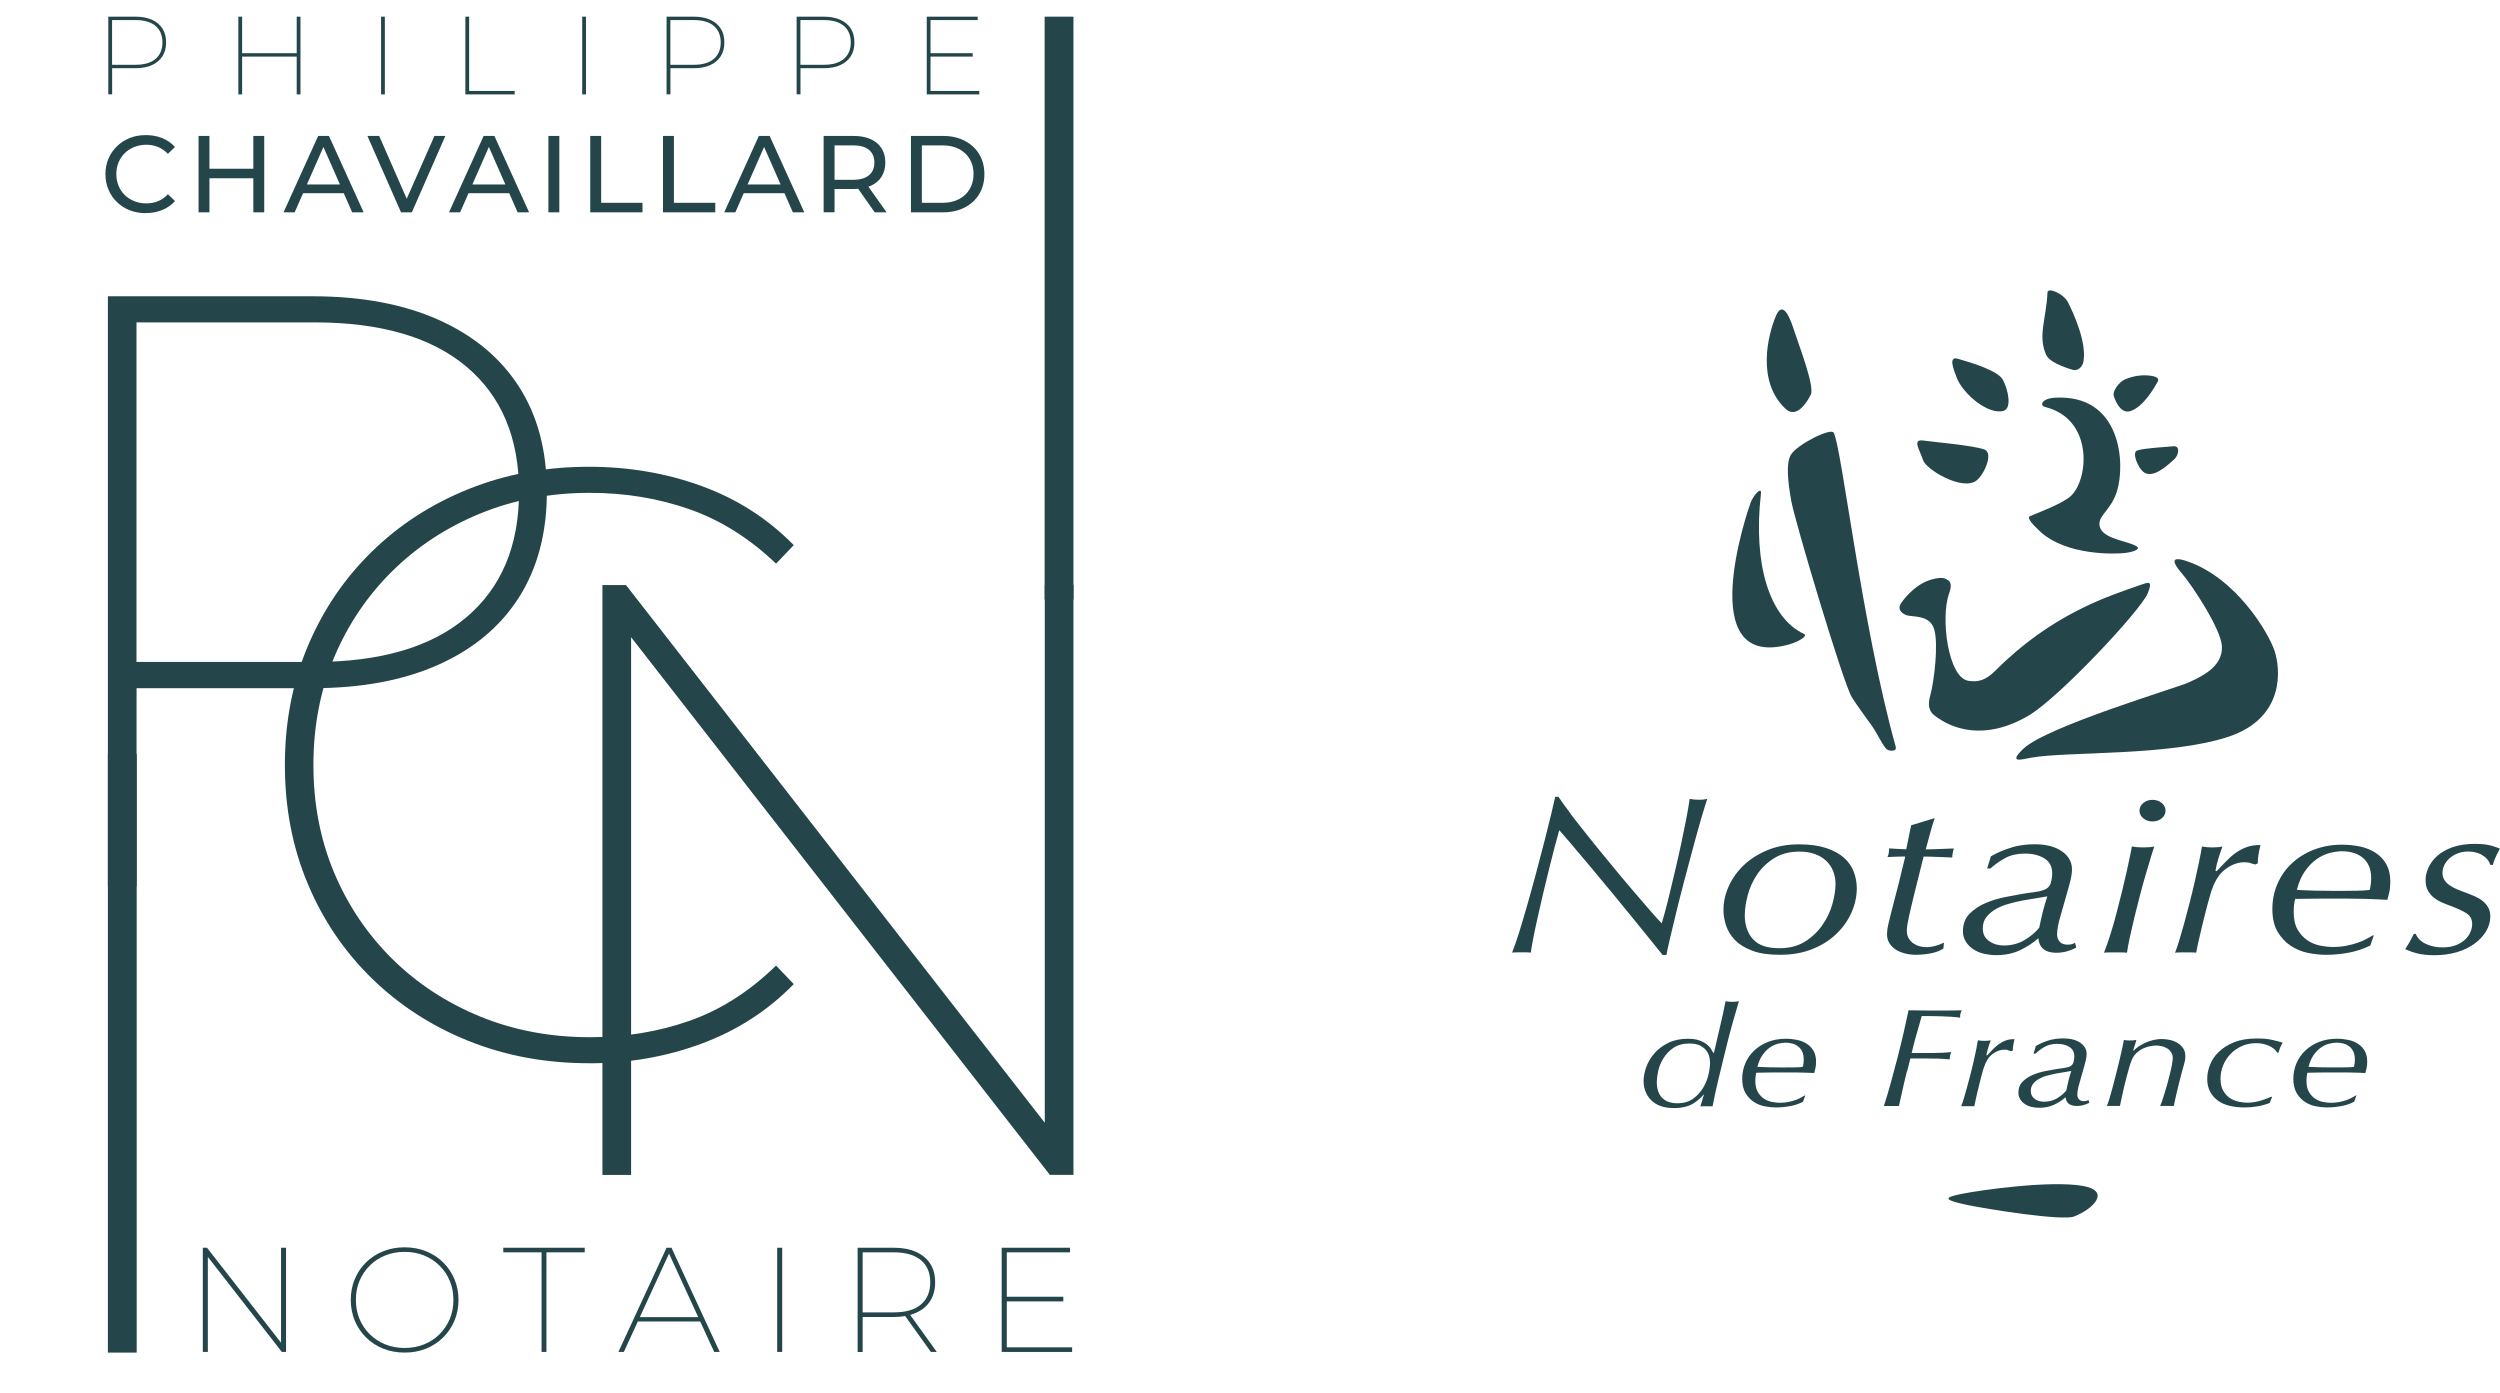
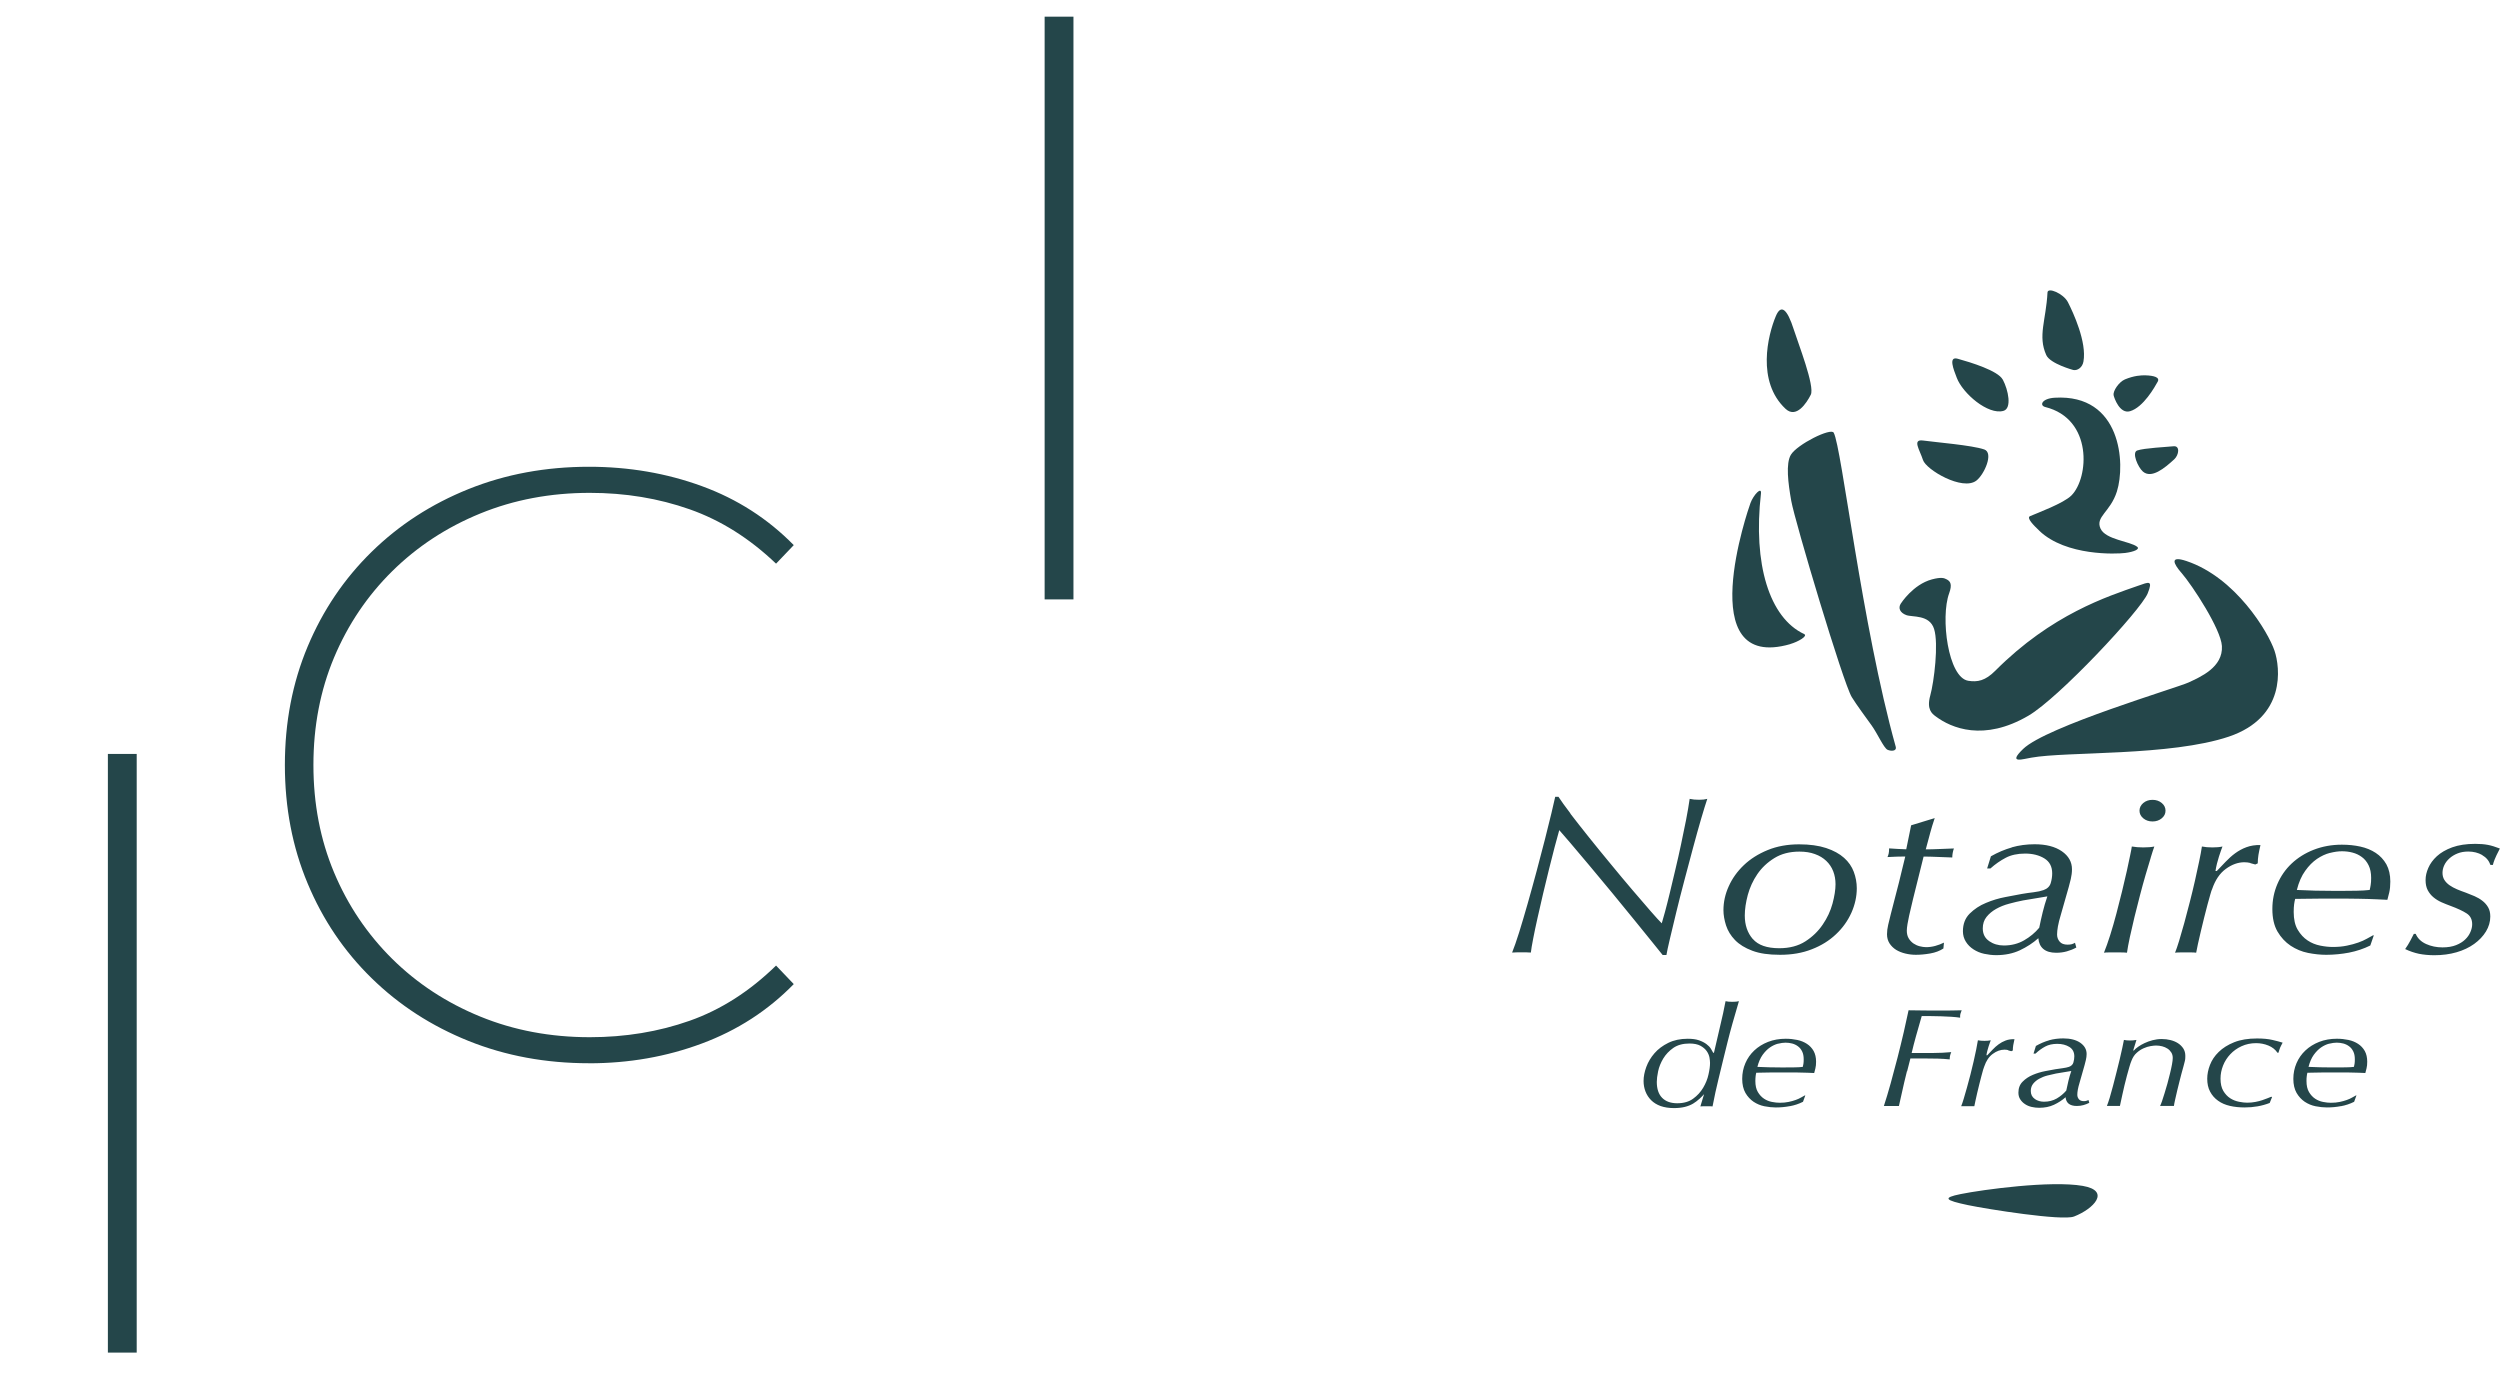
<svg xmlns="http://www.w3.org/2000/svg" viewBox="0 0 357.35 199.14">
  <g fill="#24464a" stroke-width="0">
-     <path d="M15.42 126.66V42.35h29.27c6.99 0 12.99 1.13 18.01 3.37 5.02 2.25 8.85 5.44 11.5 9.58 2.65 4.14 3.97 9.13 3.97 15s-1.33 10.88-3.97 15.06c-2.65 4.18-6.49 7.39-11.5 9.64-5.02 2.25-11.02 3.37-18.01 3.37H17.71l1.81-1.93v30.23h-4.09Zm4.09-30.23-1.81-1.81h27.22c9.47 0 16.72-2.13 21.74-6.38S74.19 78 74.19 70.29s-2.51-13.67-7.53-17.89c-5.02-4.22-12.27-6.32-21.74-6.32H17.7l1.81-1.93v52.27Z" />
    <path d="M84.19 151.98c-6.18 0-11.92-1.06-17.22-3.19-5.3-2.13-9.92-5.12-13.85-8.97-3.94-3.85-6.99-8.37-9.15-13.55-2.17-5.18-3.25-10.82-3.25-16.92s1.08-11.74 3.25-16.92 5.22-9.7 9.15-13.55c3.93-3.85 8.55-6.84 13.85-8.97 5.3-2.13 11.04-3.19 17.22-3.19 5.7 0 11.08.92 16.14 2.77 5.06 1.85 9.43 4.66 13.13 8.43l-2.53 2.65c-3.78-3.61-7.89-6.2-12.35-7.77-4.46-1.57-9.21-2.35-14.27-2.35-5.62 0-10.84.98-15.66 2.95-4.82 1.97-9.01 4.72-12.59 8.25-3.57 3.53-6.34 7.65-8.31 12.34-1.97 4.7-2.95 9.82-2.95 15.36s.98 10.66 2.95 15.36c1.97 4.7 4.74 8.81 8.31 12.35 3.57 3.53 7.77 6.28 12.59 8.25 4.82 1.97 10.04 2.95 15.66 2.95 5.06 0 9.82-.78 14.27-2.35s8.57-4.2 12.35-7.89l2.53 2.65c-3.69 3.78-8.07 6.61-13.13 8.49-5.06 1.89-10.44 2.83-16.14 2.83Z" />
-     <path d="M86.11 167.94V83.63h3.37l61.91 79.49h-2.05V83.63h4.1v84.31h-3.37L88.16 88.45h2.05v79.49h-4.09ZM15.48 13.49V2.38h3.86c.92 0 1.71.15 2.37.44.66.3 1.17.72 1.51 1.26.35.54.52 1.2.52 1.98s-.17 1.43-.52 1.98-.85.97-1.51 1.27c-.66.3-1.45.44-2.37.44h-3.55l.24-.25v3.98h-.54Zm.54-3.99-.24-.24h3.59c1.25 0 2.2-.28 2.86-.84.66-.56.99-1.35.99-2.36s-.33-1.8-.99-2.36-1.62-.83-2.86-.83h-3.59l.24-.25v6.89Zm18.59 3.99h-.54V2.38h.54v11.11Zm7.89-5.4h-7.98V7.6h7.98v.49Zm-.09-5.71h.54v11.11h-.54V2.38Zm12.06 11.11V2.38h.54v11.11h-.54Zm12.05 0V2.38h.54V13h6.51v.49h-7.04Zm16.7 0V2.38h.54v11.11h-.54Zm12.06 0V2.38h3.86c.92 0 1.71.15 2.37.44.66.3 1.17.72 1.51 1.26.35.54.52 1.2.52 1.98s-.17 1.43-.52 1.98-.85.97-1.51 1.27c-.66.3-1.45.44-2.37.44h-3.55l.24-.25v3.98h-.54Zm.54-3.99-.24-.24h3.59c1.25 0 2.2-.28 2.86-.84.66-.56.99-1.35.99-2.36s-.33-1.8-.99-2.36-1.62-.83-2.86-.83h-3.59l.24-.25v6.89Zm18.05 3.99V2.38h3.86c.92 0 1.71.15 2.37.44.66.3 1.17.72 1.51 1.26.35.54.52 1.2.52 1.98s-.17 1.43-.52 1.98-.85.97-1.51 1.27c-.66.3-1.45.44-2.37.44h-3.55l.24-.25v3.98h-.54Zm.54-3.99-.24-.24h3.59c1.25 0 2.2-.28 2.86-.84.66-.56.99-1.35.99-2.36s-.33-1.8-.99-2.36-1.62-.83-2.86-.83h-3.59l.24-.25v6.89Zm18.6 3.5h6.97v.49h-7.51V2.38h7.28v.49h-6.74v10.12Zm-.09-5.4h6.12v.49h-6.12V7.6ZM28.99 193.25v-14.9h.6l10.94 14.04h-.36v-14.04h.72v14.9h-.6L29.35 179.2h.36v14.05h-.72Zm28.84.09c-1.09 0-2.11-.19-3.04-.56s-1.75-.9-2.45-1.59c-.7-.68-1.23-1.48-1.62-2.39-.38-.92-.58-1.91-.58-2.99s.19-2.08.58-2.99c.38-.92.92-1.71 1.62-2.39.69-.68 1.51-1.21 2.45-1.58s1.95-.56 3.04-.56 2.13.19 3.06.56 1.75.9 2.44 1.58 1.23 1.48 1.62 2.39c.39.92.59 1.91.59 2.99s-.2 2.08-.59 2.99c-.39.92-.93 1.71-1.62 2.39-.69.68-1.5 1.21-2.44 1.59s-1.96.56-3.06.56Zm0-.66c.99 0 1.92-.17 2.77-.51.85-.34 1.59-.82 2.22-1.45s1.12-1.35 1.47-2.18.52-1.74.52-2.73-.17-1.91-.52-2.73c-.35-.83-.84-1.56-1.47-2.18s-1.37-1.11-2.22-1.45-1.77-.51-2.77-.51-1.89.17-2.75.51-1.59.82-2.22 1.45c-.63.62-1.12 1.35-1.47 2.18-.35.83-.52 1.74-.52 2.73s.17 1.9.52 2.73.84 1.56 1.47 2.18c.63.62 1.37 1.11 2.22 1.45.85.34 1.77.51 2.75.51Zm19.58.57v-14.24h-5.47v-.66h11.64v.66h-5.47v14.24h-.7Zm10.98 0 6.89-14.9h.7l6.9 14.9h-.79l-6.62-14.41h.32l-6.62 14.41h-.79Zm2.38-4.36.28-.62h9.11l.28.62h-9.66Zm20.32 4.36v-14.9h.72v14.9h-.72Zm11.5 0v-14.9h5.17c1.23 0 2.29.2 3.18.6.89.4 1.56.96 2.03 1.69.47.73.7 1.61.7 2.65s-.23 1.92-.7 2.66c-.47.74-1.15 1.31-2.03 1.7-.89.4-1.95.6-3.18.6h-4.77l.32-.34v5.34h-.72Zm.72-5.34-.32-.32h4.81c1.67 0 2.96-.38 3.84-1.13.89-.75 1.33-1.81 1.33-3.17s-.44-2.42-1.33-3.16c-.89-.74-2.17-1.12-3.84-1.12h-4.81l.32-.34v9.24Zm9.75 5.34-3.87-5.41h.83l3.89 5.41h-.85Zm10.85-.66h9.34v.66h-10.07v-14.9h9.77v.66h-9.04v13.58Zm-.13-7.23h8.21v.66h-8.21v-.66ZM20.85 30.47c-.83 0-1.6-.14-2.3-.41-.7-.28-1.31-.67-1.83-1.17s-.92-1.09-1.21-1.77c-.29-.68-.44-1.42-.44-2.23s.15-1.55.44-2.23.7-1.27 1.22-1.77 1.13-.89 1.83-1.17 1.47-.41 2.3-.41 1.62.14 2.33.43 1.32.71 1.82 1.27l-1.01.98c-.42-.44-.88-.76-1.4-.98-.52-.21-1.08-.32-1.67-.32s-1.18.1-1.71.31-.98.5-1.37.87c-.38.37-.68.82-.9 1.33-.21.51-.32 1.07-.32 1.68s.11 1.16.32 1.68c.21.51.51.96.9 1.33s.84.67 1.37.87c.52.21 1.09.31 1.71.31s1.15-.11 1.67-.32c.52-.21.99-.54 1.4-.99l1.01.98c-.5.56-1.11.99-1.82 1.28-.71.29-1.5.44-2.35.44Zm9.09-.12h-1.56V19.43h1.56v10.92Zm6.41-4.87h-6.57v-1.36h6.57v1.36Zm-.14-6.05h1.56v10.92h-1.56V19.43Zm4.32 10.92 4.95-10.92h1.54l4.96 10.92h-1.64L45.92 20.3h.62l-4.42 10.05h-1.61Zm2.11-2.73.42-1.25h6.15l.45 1.25h-7.02Zm14.68 2.73-4.8-10.92h1.68l4.42 10.08h-.97l4.45-10.08h1.56l-4.79 10.92h-1.54Zm6.86 0 4.95-10.92h1.54l4.96 10.92h-1.64L69.57 20.3h.62l-4.42 10.05h-1.61Zm2.11-2.73.42-1.25h6.15l.45 1.25h-7.02Zm12.1 2.73V19.43h1.56v10.92h-1.56Zm5.98 0V19.43h1.56v9.56h5.91v1.36h-7.47Zm10.4 0V19.43h1.56v9.56h5.91v1.36h-7.47Zm8.75 0 4.95-10.92h1.54l4.96 10.92h-1.64l-4.42-10.05h.62l-4.42 10.05h-1.61Zm2.11-2.73.42-1.25h6.15l.45 1.25h-7.02Zm12.1 2.73V19.43h4.26c.96 0 1.77.15 2.45.45.68.3 1.2.74 1.56 1.31.36.57.55 1.25.55 2.04s-.18 1.47-.55 2.04c-.36.57-.88 1-1.56 1.3s-1.49.45-2.45.45h-3.4l.7-.72v4.04h-1.56Zm1.56-3.89-.7-.76h3.35c1 0 1.75-.22 2.27-.65.52-.43.77-1.04.77-1.82s-.26-1.38-.77-1.81c-.51-.43-1.27-.64-2.27-.64h-3.35l.7-.78v6.46Zm5.74 3.89-2.78-3.96h1.67l2.81 3.96h-1.7Zm5.18 0V19.43h4.6c1.16 0 2.19.23 3.08.69.89.46 1.58 1.1 2.08 1.92.49.82.74 1.77.74 2.85s-.25 2.03-.74 2.85c-.49.82-1.19 1.46-2.08 1.92-.89.46-1.92.69-3.08.69h-4.6Zm1.56-1.36h2.95c.9 0 1.69-.17 2.35-.52.66-.34 1.17-.82 1.54-1.44.36-.62.55-1.33.55-2.15s-.18-1.54-.55-2.15c-.36-.61-.88-1.09-1.54-1.44-.66-.34-1.44-.51-2.35-.51h-2.95v8.21Z" />
    <path d="M149.32 2.38h4.12v83.3h-4.12zM15.42 107.77h4.12v85.57h-4.12zm239.81-49.33c-4.18-3.91-2.53-10.55-1.39-13.26.72-1.71 1.6-1.12 2.58 1.97.6 1.9 3.02 8.07 2.41 9.28-.61 1.21-2.08 3.43-3.6 2.01m16.48 27.82c-.44.66-.11 1.33.77 1.66.88.33 3.32-.11 3.98 1.99.66 2.1 0 7.52-.55 9.51-.55 1.99.26 2.6.78 2.98 2.21 1.66 6.86 3.65 13.27-.11 4.34-2.54 16.03-15.04 17.03-17.47.8-1.97.12-1.61-1.32-1.11-4.42 1.55-12.4 4.08-20.46 12.16-1.44 1.45-2.55 1.65-3.87 1.44-2.89-.46-3.99-9.06-2.73-12.5.46-1.27.19-1.71-.34-1.99-.38-.2-.76-.36-2.13 0-2.7.73-4.42 3.43-4.42 3.43m14.55-31.99c-.67-1.27-4.56-2.46-6.43-2.98-1.38-.39-.6 1.52-.14 2.72.85 2.24 4.47 5.35 6.67 4.73 1.24-.35.7-2.98-.09-4.47m-2.67 9.98c-1.73-.6-6.99-1.03-8.72-1.27-1.6-.22-.49 1.32-.02 2.78.45 1.4 5.65 4.46 7.63 2.95 1.12-.86 2.53-3.97 1.12-4.46m21.88.15c1.02-.35 4.16-.49 5.19-.6.95-.1.77 1.24.1 1.86-1.4 1.29-3.26 2.82-4.49 1.75-.69-.6-1.63-2.73-.8-3.01m-9.13-11.5c.57.11 1.29-.34 1.44-1.22.49-2.77-1.46-6.98-2.22-8.47-.64-1.25-2.88-2.18-2.92-1.4-.21 4-1.41 6.2-.18 8.95.56 1.25 3.87 2.14 3.87 2.14M255.9 92.06c1.09-.31 2.58-1.15 1.98-1.43-4.97-2.33-7.32-9.99-6.17-20.07.13-1.09-1.07.18-1.5 1.35-.3.82-8.41 24.22 5.69 20.16" />
    <path d="M311.8 81.86c1.6 1.85 5.67 8.09 5.8 10.49.17 3.05-3.1 4.42-4.76 5.2-1.66.77-20.35 6.3-23.66 9.51-2.31 2.23.08 1.4 1.18 1.24 5.02-.91 19.87-.19 28.24-3.01 8.18-2.77 7.33-9.88 6.52-12.27-.89-2.65-5.54-10.48-12.6-12.83-2.46-.82-1.81.42-.72 1.68m-20.29-6c-.84-.79-1.88-1.85-1.34-2.09 1.07-.46 4.82-1.85 5.92-2.96 2.51-2.51 3.09-10.94-3.74-12.64-.87-.22-.5-1.22 1.36-1.33 9.51-.56 10.13 9.44 8.88 13.4-.94 2.96-3.1 3.59-2.35 5.29.72 1.62 4.25 1.82 5.25 2.62.43.34-.46.72-1.71.88-1.25.16-8.45.47-12.27-3.16m-21.7 31.3c-.56-.28-1.41-2.27-2.29-3.5-.64-.89-2.16-2.94-2.83-4.04-1.24-2.03-8.14-25.16-8.65-28.05-.45-2.54-.8-5.35-.05-6.59.91-1.49 5.72-3.89 6.12-3.15 1.14 2.06 4 27.45 8.86 44.87.2.73-.77.65-1.16.45m32.31-50.7c-.11-.58.76-1.88 1.62-2.24 1.28-.53 2.29-.6 2.93-.58 1.21.04 2.1.28 1.75.91-.4.72-2.03 3.66-3.96 4.22-1.46.42-2.26-1.88-2.35-2.32m-77.65 59.83c.79 1.03 1.68 2.16 2.67 3.4.99 1.24 2.03 2.51 3.12 3.83 1.08 1.32 2.12 2.56 3.1 3.71s1.85 2.15 2.59 3.01c.75.86 1.28 1.44 1.59 1.74.1-.34.26-.9.47-1.66.21-.76.43-1.66.68-2.68.25-1.02.51-2.13.79-3.32s.56-2.39.81-3.59c.26-1.2.5-2.37.72-3.5.22-1.13.39-2.14.52-3.04.18.04.39.07.64.1.24.02.48.03.72.03.26 0 .46-.01.62-.03.15-.02.34-.05.54-.1-.23.69-.53 1.65-.89 2.88-.36 1.24-.74 2.6-1.14 4.09-.4 1.49-.81 3.05-1.24 4.66-.43 1.61-.81 3.13-1.16 4.56-.35 1.43-.65 2.7-.91 3.8-.26 1.11-.43 1.88-.5 2.33h-.54c-.21-.26-.68-.84-1.41-1.75-.74-.91-1.61-1.99-2.61-3.22-1.01-1.23-2.09-2.55-3.23-3.95-1.15-1.4-2.24-2.71-3.27-3.93-1.03-1.22-1.94-2.29-2.71-3.21-.77-.91-1.29-1.51-1.55-1.79-.18.62-.4 1.43-.66 2.42s-.53 2.05-.81 3.19c-.28 1.14-.57 2.31-.85 3.51-.28 1.2-.55 2.35-.79 3.45-.25 1.1-.45 2.08-.62 2.95-.17.87-.28 1.53-.33 1.98-.21-.02-.41-.03-.62-.03h-1.38c-.24 0-.47.01-.68.03.28-.69.62-1.65 1.01-2.9s.79-2.62 1.22-4.12c.43-1.5.85-3.05 1.28-4.64.43-1.59.82-3.09 1.18-4.51s.67-2.67.93-3.75.44-1.86.54-2.34h.47c.36.56.93 1.35 1.72 2.39m26.06 17.93c.76.88 2.02 1.32 3.78 1.32 1.47 0 2.72-.33 3.73-.98 1.01-.65 1.84-1.45 2.48-2.4.65-.95 1.11-1.94 1.4-3 .28-1.05.43-1.98.43-2.77 0-.67-.11-1.28-.33-1.85-.22-.57-.55-1.06-.99-1.48-.44-.42-.98-.75-1.63-.98-.65-.24-1.38-.35-2.21-.35-1.4 0-2.59.31-3.59.93-1 .62-1.81 1.39-2.43 2.3-.62.91-1.07 1.9-1.36 2.96-.28 1.06-.43 2.05-.43 2.95 0 1.35.38 2.47 1.14 3.35m-3.43-7.54c.5-1.12 1.22-2.12 2.15-3.01.93-.89 2.07-1.61 3.41-2.16 1.34-.55 2.84-.82 4.49-.82 1.52 0 2.81.18 3.87.53 1.06.35 1.91.82 2.56 1.4.65.58 1.11 1.25 1.39 2 .28.75.43 1.54.43 2.35 0 1.18-.26 2.35-.77 3.5-.52 1.15-1.25 2.18-2.21 3.08-.95.9-2.1 1.62-3.45 2.14-1.34.53-2.85.79-4.53.79s-2.93-.19-3.97-.58c-1.05-.39-1.87-.9-2.48-1.53-.61-.63-1.03-1.33-1.28-2.09-.24-.76-.37-1.49-.37-2.18 0-1.16.25-2.3.76-3.42m28.76-7.5c-.19.73-.39 1.48-.6 2.23.59 0 1.25-.02 1.95-.05.71-.03 1.4-.06 2.07-.08-.15.44-.23.87-.23 1.29-.67-.02-1.37-.05-2.11-.08-.74-.03-1.4-.05-1.99-.05l-1.51 6.07c-.08.34-.17.73-.27 1.15-.1.42-.2.83-.29 1.24-.09.41-.17.8-.23 1.18-.06.38-.1.69-.1.95 0 .43.09.8.27 1.1.18.3.41.54.68.73.27.18.57.32.89.4s.63.13.91.13c.44 0 .88-.06 1.32-.18.44-.12.85-.28 1.24-.47l-.08.84c-.52.34-1.14.58-1.88.71s-1.43.19-2.07.19c-.49 0-.99-.06-1.49-.18s-.94-.3-1.32-.53c-.38-.24-.69-.54-.94-.92-.24-.38-.36-.81-.36-1.31 0-.43.06-.88.17-1.35.11-.47.24-.98.37-1.52.28-1.1.51-1.99.69-2.68.18-.69.34-1.31.48-1.86.14-.55.28-1.1.4-1.65.13-.55.3-1.23.5-2.05-.36 0-.76 0-1.21.02l-1.33.06c.08-.17.13-.34.17-.51.04-.17.06-.42.06-.73.41.02.84.05 1.28.08.45.03.84.05 1.17.05l.7-3.43 3.37-1.03c-.26.76-.48 1.5-.68 2.23m8.45 15.35c.61.42 1.31.63 2.11.63 1.08 0 2.05-.25 2.9-.74.85-.49 1.57-1.09 2.16-1.8.15-.75.32-1.5.5-2.24.18-.74.4-1.48.66-2.24-.59.11-1.17.2-1.74.29-.57.09-1.15.18-1.74.29-.64.13-1.31.28-1.99.47-.68.18-1.3.43-1.85.74s-1.01.69-1.37 1.14c-.36.45-.54 1-.54 1.64 0 .8.3 1.4.91 1.82m3.23-13.4c1.02-.29 2.11-.44 3.27-.44 1.62 0 2.92.33 3.89 1 .97.67 1.45 1.53 1.45 2.58 0 .45-.06.91-.17 1.39-.12.47-.21.85-.29 1.13l-1.12 3.93c-.21.69-.35 1.26-.43 1.71-.08.45-.12.84-.12 1.16 0 .39.12.73.37 1.02.24.29.62.43 1.14.43.23 0 .43-.02.6-.07.17-.05.32-.12.45-.2l.19.68c-.44.24-.89.42-1.36.55-.46.13-.97.2-1.51.2-.8 0-1.41-.18-1.84-.54s-.66-.87-.72-1.54c-.77.69-1.66 1.26-2.65 1.73-.99.46-2.12.69-3.38.69-.57 0-1.13-.07-1.7-.19s-1.08-.34-1.53-.63c-.45-.29-.82-.65-1.1-1.1s-.42-.94-.42-1.5c0-1.03.32-1.87.97-2.52.65-.64 1.42-1.16 2.33-1.53.9-.38 1.83-.66 2.79-.84.96-.18 1.73-.33 2.33-.44.52-.09 1.07-.17 1.67-.24.6-.07 1.07-.18 1.43-.31.54-.19.89-.53 1.03-1s.21-.93.21-1.39c0-.97-.37-1.68-1.12-2.14-.75-.46-1.67-.69-2.75-.69s-2.01.2-2.77.6c-.76.4-1.49.9-2.19 1.53h-.47l.54-1.74c.98-.56 1.98-.98 3-1.27m18.78-6.35c.36-.3.8-.45 1.32-.45s.96.15 1.32.45c.36.3.54.67.54 1.1s-.18.79-.54 1.09c-.36.3-.8.45-1.32.45s-.96-.15-1.32-.45c-.36-.3-.54-.67-.54-1.09s.18-.79.54-1.1m1.07 7.81c-.22.72-.47 1.54-.74 2.47-.27.92-.54 1.91-.81 2.95s-.53 2.07-.78 3.08c-.24 1.01-.46 1.97-.66 2.87-.19.9-.33 1.64-.41 2.22-.28-.03-.58-.04-.89-.04h-1.72c-.24 0-.47.01-.68.04.28-.69.58-1.53.89-2.51.31-.99.61-2.02.89-3.09.28-1.07.55-2.14.81-3.19.26-1.05.48-2.02.68-2.9.19-.88.35-1.63.48-2.26s.21-1.03.23-1.23c.52.09 1.06.13 1.63.13.65 0 1.17-.04 1.59-.13-.13.34-.3.88-.52 1.6m14.24.75c-.26-.06-.54-.1-.85-.1-.9 0-1.79.32-2.65.95-.87.63-1.52 1.6-1.96 2.89-.05.09-.14.33-.25.74-.12.41-.25.9-.41 1.47s-.32 1.19-.48 1.87c-.17.68-.33 1.34-.48 1.98-.16.65-.29 1.24-.41 1.79s-.2.96-.25 1.24c-.21-.03-.43-.04-.66-.04h-1.61c-.27 0-.52.01-.75.04.15-.37.35-.93.58-1.69.23-.76.48-1.62.74-2.56.26-.95.52-1.95.79-3s.52-2.08.74-3.06c.22-.99.42-1.91.6-2.76.18-.85.31-1.55.39-2.11.21.04.45.07.72.1.27.02.54.03.79.03.57 0 1.04-.04 1.43-.13-.05.13-.12.32-.21.57-.09.25-.19.53-.29.86-.1.32-.2.66-.29 1.02-.09.36-.16.71-.21 1.05h.19l1.26-1.32c.43-.45.88-.86 1.36-1.21.48-.35 1.01-.65 1.61-.87.59-.22 1.27-.33 2.01-.31-.13.54-.22 1.01-.29 1.41-.06.4-.1.8-.1 1.21l-.35.16c-.21-.06-.44-.13-.7-.19m11.38-1.47c-.63.16-1.25.45-1.86.86-.61.42-1.17.98-1.68 1.7-.52.71-.92 1.63-1.2 2.74.8.04 1.68.07 2.63.1.95.02 1.83.03 2.63.03h1.24c.65 0 1.33 0 2.05-.02.72-.01 1.34-.05 1.86-.11.05-.19.1-.42.14-.69.05-.27.07-.61.07-1.04 0-.71-.12-1.3-.36-1.79s-.56-.89-.96-1.18c-.4-.3-.84-.51-1.34-.64-.49-.13-.99-.19-1.51-.19s-1.09.08-1.72.24m2.73 14.25c-1.07.2-2.16.31-3.27.31-.82 0-1.69-.09-2.59-.27-.9-.18-1.73-.53-2.49-1.03-.76-.51-1.38-1.18-1.88-2.03-.49-.85-.73-1.92-.73-3.21s.24-2.46.72-3.58 1.15-2.09 2.03-2.92c.88-.83 1.93-1.49 3.15-1.97 1.23-.48 2.57-.73 4.04-.73.93 0 1.81.09 2.63.27.82.18 1.56.48 2.2.9.64.42 1.15.97 1.53 1.64.37.68.56 1.5.56 2.46 0 .6-.05 1.12-.15 1.55-.1.43-.19.78-.27 1.06-.54-.02-1.03-.05-1.46-.07-.44-.02-.87-.04-1.29-.05l-1.33-.03c-.46-.01-.99-.02-1.58-.02h-4.05c-.62 0-1.23 0-1.85.02s-1.16.02-1.62.02c-.06.22-.11.47-.15.77-.04.3-.06.67-.06 1.1 0 1.05.19 1.9.58 2.55.39.65.85 1.15 1.41 1.52.55.37 1.16.61 1.81.74.65.13 1.25.19 1.79.19.75 0 1.42-.06 2.02-.19.6-.12 1.14-.27 1.62-.44.47-.17.89-.35 1.23-.55s.64-.36.87-.48h.12l-.5 1.45c-.95.47-1.97.81-3.04 1.02m19.04-13.95c-.58-.33-1.25-.5-2-.5-.57 0-1.08.09-1.53.27-.45.18-.84.42-1.16.71-.32.29-.57.61-.74.98-.17.36-.25.73-.25 1.09 0 .39.09.72.27 1.01.18.29.43.54.74.76.31.21.66.41 1.07.58.4.17.82.33 1.26.48.41.15.83.32 1.24.5.41.18.79.4 1.12.66.34.26.61.57.82.93.21.36.31.8.31 1.32 0 .75-.21 1.46-.62 2.14-.41.67-.98 1.27-1.69 1.78s-1.55.91-2.52 1.19-2.02.42-3.16.42c-.8 0-1.53-.07-2.19-.2-.66-.14-1.32-.36-1.99-.68.28-.39.53-.8.74-1.2.21-.41.37-.73.5-.97h.27c.28.65.78 1.13 1.49 1.45.71.32 1.49.48 2.34.48.75 0 1.4-.11 1.93-.32.53-.21.97-.48 1.3-.8.34-.32.59-.68.76-1.08.17-.4.25-.76.25-1.11 0-.69-.26-1.2-.78-1.54-.52-.34-1.3-.71-2.33-1.09-.41-.15-.84-.32-1.27-.51-.43-.19-.81-.43-1.15-.71-.34-.28-.61-.62-.82-1.01-.21-.4-.31-.88-.31-1.46s.13-1.13.39-1.73c.26-.6.67-1.16 1.22-1.67.56-.51 1.29-.94 2.19-1.27.91-.33 2.01-.5 3.3-.5.7 0 1.3.05 1.82.15.52.1 1.08.28 1.7.52-.39.75-.64 1.27-.75 1.57-.12.3-.2.56-.25.77h-.35c-.21-.6-.6-1.07-1.18-1.4m-117.22 34.69c.51.52 1.23.78 2.16.78s1.68-.22 2.27-.65c.6-.43 1.08-.96 1.44-1.57.36-.61.62-1.24.76-1.9.15-.65.22-1.2.22-1.65 0-.2-.03-.46-.08-.77-.06-.31-.19-.62-.4-.92-.21-.3-.51-.55-.89-.76-.39-.21-.91-.32-1.57-.32-.93 0-1.7.21-2.31.63-.6.42-1.08.93-1.44 1.52-.35.59-.6 1.2-.73 1.82-.13.62-.19 1.12-.19 1.52 0 .99.25 1.75.76 2.27m5.32.16c-.26.24-.56.47-.89.67-.34.2-.73.36-1.18.47-.45.11-.97.17-1.55.17-.73 0-1.36-.1-1.91-.29-.55-.2-1-.48-1.36-.84-.36-.36-.63-.78-.81-1.25-.18-.47-.27-.97-.27-1.49 0-.63.13-1.3.39-2.01.26-.71.65-1.36 1.17-1.96.52-.6 1.18-1.09 1.97-1.48.79-.39 1.72-.59 2.78-.59.64 0 1.18.07 1.61.22.43.15.78.33 1.06.54.28.21.5.43.64.66.14.23.26.43.34.59h.1c.29-1.29.59-2.57.89-3.83.31-1.26.56-2.44.77-3.55.24.06.56.09.97.09s.7-.03.94-.09c-.35 1.2-.66 2.26-.92 3.18-.26.92-.49 1.8-.7 2.64-.21.84-.42 1.69-.63 2.55-.21.86-.44 1.82-.7 2.89-.13.5-.26 1.09-.41 1.77s-.28 1.35-.41 2.01c-.11-.01-.22-.02-.34-.02h-1c-.14 0-.27 0-.4.02l.53-1.75c-.19.22-.42.44-.68.69m11.26-7.91c-.39.1-.78.28-1.16.54-.38.26-.73.62-1.05 1.06-.32.45-.57 1.02-.75 1.72.5.03 1.05.05 1.64.06.6.02 1.14.02 1.64.02h.77c.4 0 .83 0 1.28-.01.45 0 .84-.03 1.16-.07.03-.12.06-.26.09-.43.03-.17.04-.38.04-.65 0-.44-.07-.82-.22-1.12-.15-.31-.35-.56-.6-.74-.25-.19-.53-.32-.83-.4-.31-.08-.62-.12-.94-.12s-.68.05-1.08.15m1.7 8.92c-.67.13-1.34.19-2.03.19-.51 0-1.05-.06-1.61-.17-.56-.11-1.08-.33-1.55-.64-.47-.32-.86-.74-1.17-1.27-.3-.53-.46-1.2-.46-2s.15-1.54.45-2.24c.3-.7.72-1.3 1.27-1.82s1.21-.93 1.97-1.23c.77-.3 1.61-.45 2.53-.45.58 0 1.13.06 1.65.17.52.11.98.3 1.38.56.4.26.72.6.96 1.02.23.42.35.93.35 1.53 0 .37-.03.69-.1.96-.06.27-.12.48-.17.66-.34-.01-.65-.02-.92-.04-.28-.01-.54-.02-.81-.02s-.54-.01-.84-.02h-3.53c-.39 0-.77 0-1.16.02-.39.02-.73.02-1.02.02-.04.13-.07.3-.09.48-.02.19-.04.42-.04.69 0 .66.12 1.19.36 1.59.24.4.53.72.88.95.35.23.72.38 1.13.46.41.08.78.12 1.12.12.47 0 .89-.04 1.26-.12.38-.08.71-.17 1.01-.28.3-.11.56-.22.77-.35.22-.12.4-.23.54-.3h.07l-.33.91c-.59.3-1.22.51-1.89.63m16.75-5.01c-.14.55-.27 1.08-.39 1.6s-.24 1.05-.36 1.6c-.12.54-.25 1.13-.4 1.78h-2.15c.31-.94.63-2.01.97-3.23.34-1.22.67-2.46.99-3.71.32-1.26.62-2.48.89-3.65.27-1.18.5-2.21.68-3.09l2.34.03c.74 0 1.39.01 1.96.01.61 0 1.23 0 1.85-.01.62 0 1.1-.02 1.44-.03-.08.21-.14.38-.18.51-.04.13-.05.31-.04.55-.34-.05-.75-.1-1.23-.13s-.98-.06-1.49-.07l-1.5-.03h-1.27c-.32 1.1-.6 2.07-.83 2.91-.23.84-.44 1.63-.61 2.37h2.85c.48 0 1-.02 1.55-.04.55-.03.97-.06 1.26-.09-.08.2-.14.37-.17.52-.03.14-.05.31-.05.52-.56-.06-1.13-.09-1.7-.11-.57-.02-1.14-.02-1.7-.02h-2.22c-.18.68-.33 1.3-.47 1.85m14.44-3.05c-.16-.04-.34-.06-.53-.06-.56 0-1.12.2-1.66.6-.54.39-.95 1-1.22 1.8-.03.05-.08.21-.16.46-.07.26-.16.56-.25.92-.1.35-.2.74-.3 1.17-.1.42-.21.84-.3 1.24-.1.4-.18.77-.25 1.12-.07.34-.13.6-.16.77h-1.88c.1-.23.22-.58.36-1.05.15-.47.3-1.01.46-1.59.16-.59.33-1.21.5-1.86.17-.65.32-1.29.46-1.9.14-.62.26-1.19.37-1.71.11-.53.19-.97.24-1.31.13.03.28.05.45.06.17.01.34.02.5.02.35 0 .65-.03.89-.08-.03.08-.08.19-.13.35-.06.15-.12.33-.18.53s-.12.41-.18.62c-.06.22-.1.43-.13.64h.12c.26-.27.52-.54.78-.82.26-.28.55-.53.85-.75.3-.22.63-.4 1-.54s.79-.2 1.26-.19c-.08.34-.14.63-.18.87-.04.25-.06.5-.06.75l-.22.1c-.13-.04-.28-.08-.44-.12m3.8 6.95c.38.26.82.39 1.32.39.68 0 1.28-.15 1.82-.46.53-.31.98-.69 1.36-1.13.1-.47.2-.94.31-1.4.11-.46.25-.93.41-1.4-.37.07-.73.13-1.09.18-.35.05-.72.11-1.09.18-.4.08-.82.18-1.25.29-.43.11-.81.27-1.16.46-.35.19-.63.43-.86.71-.22.28-.34.62-.34 1.03 0 .5.19.88.57 1.14m2.03-8.38c.64-.18 1.32-.27 2.04-.27 1.02 0 1.83.21 2.43.62.6.42.91.95.91 1.61 0 .28-.04.57-.11.87-.07.3-.13.53-.18.71l-.7 2.46c-.13.43-.22.79-.27 1.07-.05.28-.07.52-.07.73 0 .24.08.45.23.63.15.18.39.27.71.27.15 0 .27-.02.37-.05.11-.03.2-.07.28-.12l.12.41c-.27.14-.56.25-.85.33-.29.08-.6.12-.94.12-.5 0-.88-.11-1.15-.32-.27-.22-.41-.53-.45-.93-.48.43-1.04.79-1.66 1.08-.62.29-1.32.43-2.12.43-.35 0-.71-.04-1.06-.12-.35-.08-.67-.21-.95-.4-.28-.18-.51-.41-.69-.69-.18-.28-.26-.59-.26-.95 0-.65.2-1.18.61-1.58.4-.41.89-.73 1.46-.97s1.15-.41 1.75-.53c.6-.11 1.08-.21 1.46-.27.32-.06.67-.11 1.04-.15.37-.05.67-.11.9-.19.34-.12.56-.33.64-.63.09-.3.13-.59.13-.87 0-.61-.24-1.06-.71-1.35-.47-.29-1.04-.44-1.72-.44s-1.26.13-1.74.39-.94.59-1.37 1h-.29l.34-1.09c.61-.35 1.24-.62 1.87-.8m12.12 1.47c.16-.19.37-.38.64-.56.27-.19.57-.36.91-.52.34-.16.72-.3 1.14-.41.42-.11.85-.17 1.3-.17s.85.05 1.26.15c.4.1.76.25 1.07.45.31.2.56.45.76.75.19.3.29.65.29 1.06 0 .13 0 .25-.01.36 0 .11-.03.25-.07.42s-.1.4-.17.66c-.07.27-.17.63-.3 1.09-.07.24-.15.58-.26 1.01l-.34 1.37c-.11.48-.22.93-.31 1.35-.1.42-.15.72-.17.89h-1.98c.07-.11.15-.33.27-.66.11-.34.24-.72.37-1.15.14-.43.27-.89.41-1.39.14-.5.26-.97.37-1.44.11-.46.21-.89.28-1.28.07-.39.11-.7.11-.93 0-.31-.07-.57-.21-.79-.14-.22-.32-.41-.54-.55s-.48-.26-.76-.33-.58-.11-.88-.11c-.19 0-.45.03-.77.08s-.66.16-1 .31c-.35.15-.68.37-.99.65-.32.28-.56.65-.74 1.11-.1.23-.2.53-.31.91-.11.38-.23.8-.35 1.25-.12.45-.24.91-.35 1.38-.11.47-.21.91-.3 1.32-.09.41-.17.76-.23 1.06-.06.3-.1.48-.12.56h-1.86c.11-.27.24-.66.4-1.17.15-.51.31-1.08.47-1.69l.49-1.91c.17-.66.33-1.29.47-1.9.15-.6.27-1.15.37-1.63.11-.49.18-.86.23-1.13.24.05.53.08.87.08.14 0 .3 0 .46-.02.16-.01.31-.03.46-.06l-.46 1.49.1.04Zm15.84 8.12c-.74 0-1.44-.07-2.09-.22-.65-.15-1.22-.39-1.7-.74-.48-.34-.86-.77-1.14-1.3-.28-.52-.41-1.14-.41-1.85 0-.63.13-1.29.39-1.96.26-.68.67-1.3 1.25-1.86.57-.56 1.31-1.03 2.21-1.39.9-.36 1.99-.54 3.26-.54.87 0 1.61.07 2.21.21.6.14 1.09.27 1.46.39-.08.15-.15.28-.2.38-.06.11-.11.21-.15.31-.04.1-.08.21-.12.33-.04.12-.08.26-.13.42h-.14c-.31-.46-.74-.8-1.3-1.03-.56-.23-1.15-.34-1.76-.34-.76 0-1.45.15-2.08.44-.63.29-1.16.67-1.61 1.15-.44.47-.79 1.01-1.03 1.62-.24.61-.36 1.23-.36 1.86 0 .72.13 1.3.4 1.76.27.45.6.8.99 1.05s.81.41 1.26.5c.44.09.83.13 1.17.13.42 0 .81-.04 1.17-.11.36-.07.69-.15.98-.25.29-.1.54-.19.76-.28.22-.09.39-.16.52-.21l.12.04-.34.85c-1.11.43-2.3.64-3.58.64m12.09-9.12c-.39.1-.78.28-1.16.54-.38.26-.73.62-1.05 1.06-.32.45-.57 1.02-.75 1.72.5.03 1.05.05 1.64.06.6.02 1.14.02 1.64.02h.77c.4 0 .83 0 1.28-.01.45 0 .84-.03 1.16-.07.03-.12.06-.26.09-.43.03-.17.04-.38.04-.65 0-.44-.07-.82-.22-1.12-.15-.31-.35-.56-.6-.74-.25-.19-.53-.32-.83-.4-.31-.08-.62-.12-.94-.12s-.68.05-1.08.15m1.7 8.92c-.67.13-1.34.19-2.03.19-.51 0-1.05-.06-1.61-.17-.56-.11-1.08-.33-1.55-.64-.47-.32-.86-.74-1.17-1.27-.3-.53-.46-1.2-.46-2s.15-1.54.45-2.24c.3-.7.72-1.3 1.27-1.82s1.21-.93 1.97-1.23c.77-.3 1.61-.45 2.53-.45.58 0 1.13.06 1.65.17.52.11.98.3 1.38.56.4.26.72.6.96 1.02.23.42.35.93.35 1.53 0 .37-.03.69-.1.96-.06.27-.12.48-.17.66-.34-.01-.65-.02-.92-.04-.28-.01-.54-.02-.81-.02s-.54-.01-.84-.02H332c-.39 0-.77 0-1.16.02-.39.02-.73.02-1.02.02-.04.13-.07.3-.09.48-.03.19-.04.42-.04.69 0 .66.12 1.19.36 1.59.24.4.53.72.88.95.35.23.72.38 1.13.46.41.08.78.12 1.12.12.47 0 .89-.04 1.26-.12.38-.08.71-.17 1.01-.28.3-.11.56-.22.77-.35.22-.12.4-.23.54-.3h.07l-.33.91c-.6.3-1.23.51-1.89.63m-38.16 15.77c-1.67.65-12.42-1.06-15.14-1.63-3.33-.7-3.68-1.05-1.05-1.58 3.17-.64 12.9-1.96 17.45-1.17 4.04.7 1.57 3.28-1.25 4.38" />
  </g>
</svg>